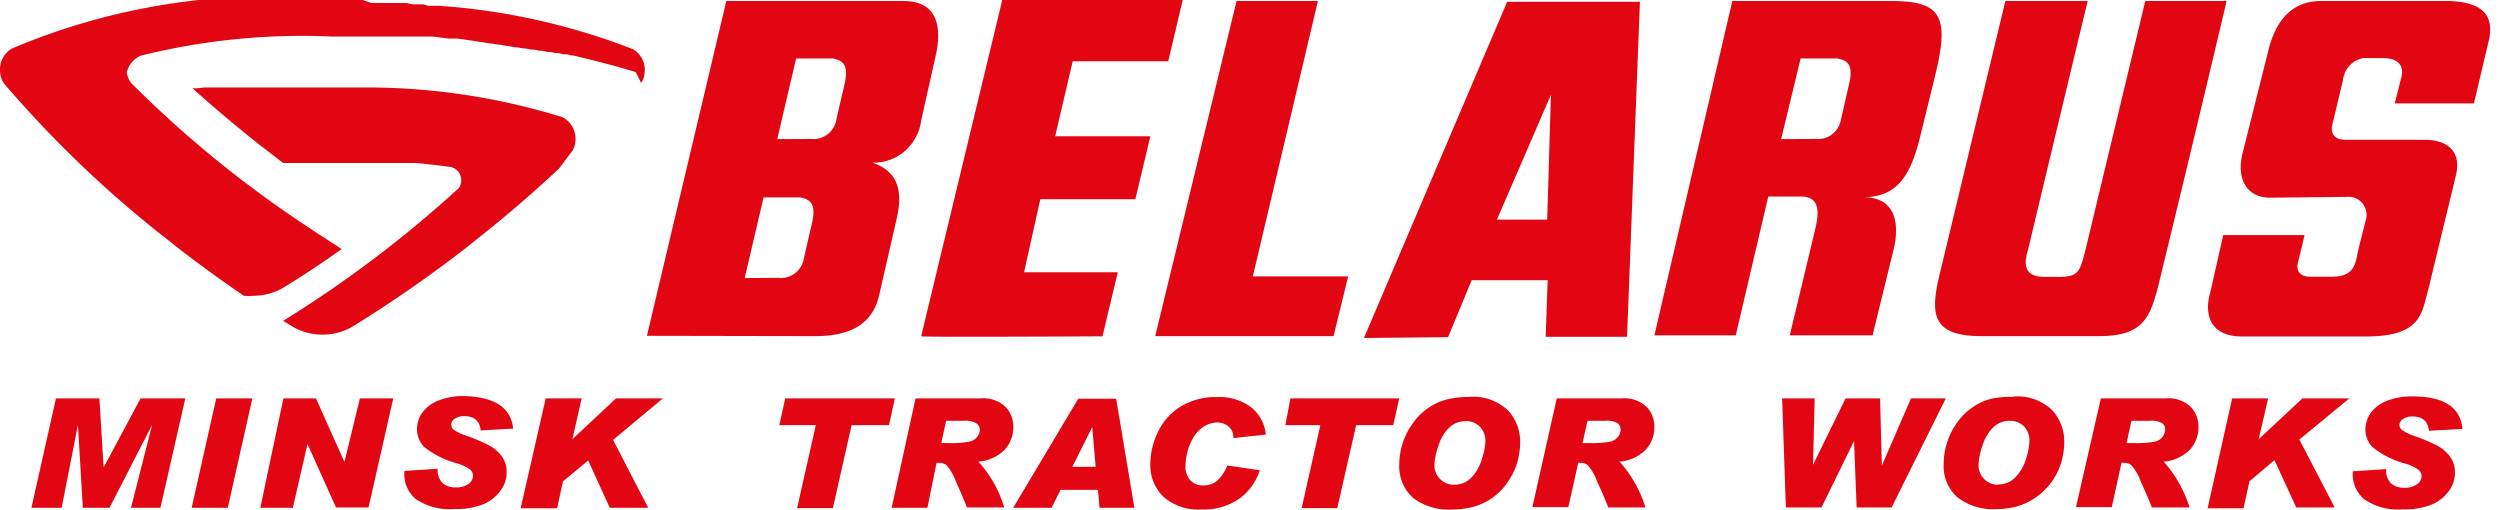
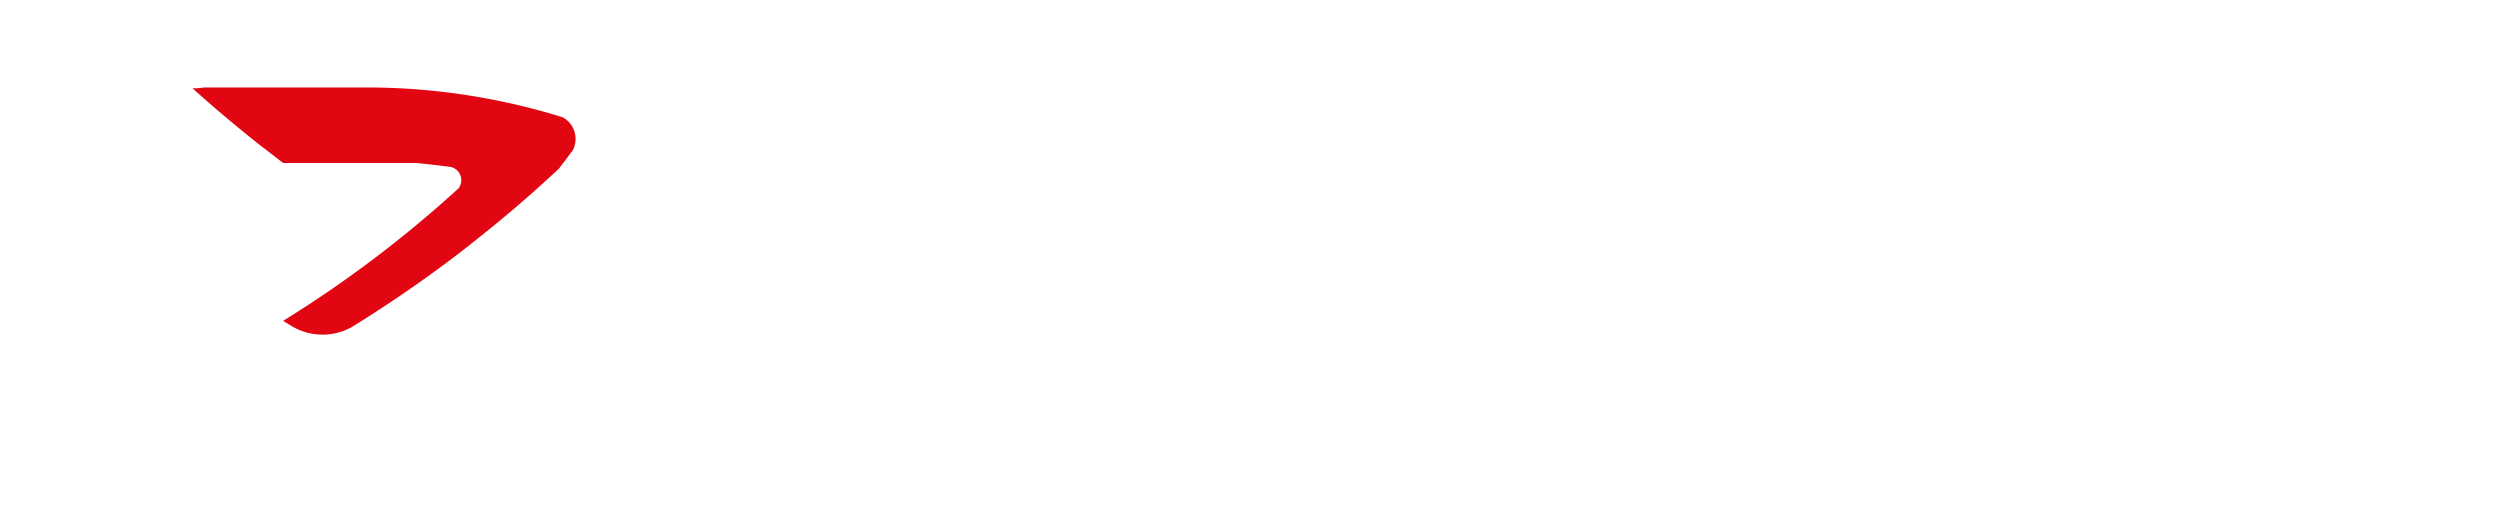
<svg xmlns="http://www.w3.org/2000/svg" class="brand-logo__icon" width="260" height="53" fill="none">
  <g clip-path="url(#a)" fill-rule="evenodd" clip-rule="evenodd" fill="#E20613">
-     <path d="m256.072 44.61-3.469.19c-.084-.984-.659-1.485-1.692-1.485a1.667 1.667 0 0 0-1.015.276.768.768 0 0 0-.355.639.675.675 0 0 0 .287.5 4.83 4.83 0 0 0 1.354.64 18.62 18.62 0 0 1 2.2.932 3.99 3.99 0 0 1 1.387 1.14 2.73 2.73 0 0 1 .542 1.725c.001.657-.2 1.297-.575 1.83a4.368 4.368 0 0 1-1.693 1.416 7.16 7.16 0 0 1-3.113.553 6.164 6.164 0 0 1-4.044-1.036 3.33 3.33 0 0 1-.903-1.188 3.398 3.398 0 0 1-.299-1.471v-.259l3.486-.224a1.864 1.864 0 0 0 .491 1.484 1.99 1.99 0 0 0 1.37.45 2.1 2.1 0 0 0 1.337-.363 1.01 1.01 0 0 0 .474-.829.901.901 0 0 0-.305-.656 4.346 4.346 0 0 0-1.438-.673 9.022 9.022 0 0 1-3.384-1.727 2.62 2.62 0 0 1-.711-1.83 3.048 3.048 0 0 1 .575-1.726 3.73 3.73 0 0 1 1.693-1.243 7.043 7.043 0 0 1 2.639-.449c3.232 0 4.958 1.122 5.178 3.332m-11.76-3.125-5.195 4.282 3.672 7.06h-3.994l-2.267-4.92-2.606 2.21-.609 2.797h-3.74l2.555-11.429h3.74l-.981 4.247 4.551-4.247h4.874Zm-23.166 4.644h.711c.765.034 1.531-.019 2.284-.155a1.39 1.39 0 0 0 .762-.518c.154-.204.243-.45.254-.708a.796.796 0 0 0-.061-.373.77.77 0 0 0-.227-.3 2.228 2.228 0 0 0-1.32-.26h-1.895l-.508 2.314Zm-2.673-4.644h6.768a3.326 3.326 0 0 1 2.572.88 2.995 2.995 0 0 1 .813 2.106 3.495 3.495 0 0 1-.863 2.314 4.314 4.314 0 0 1-2.759 1.278 12.787 12.787 0 0 1 2.691 4.765h-3.909a53.717 53.717 0 0 0-1.167-2.694 4.973 4.973 0 0 0-.999-1.726 1.35 1.35 0 0 0-.795-.224h-.203l-1.015 4.61h-3.723l2.589-11.309Zm-10.678 8.943a2.395 2.395 0 0 0 1.811-.76 4.783 4.783 0 0 0 1.1-1.933 7.245 7.245 0 0 0 .338-1.727c.021-.3-.021-.602-.123-.885a2.129 2.129 0 0 0-.469-.755 2.038 2.038 0 0 0-1.489-.552c-.63 0-1.236.247-1.692.69a4.365 4.365 0 0 0-1.1 1.865 7.01 7.01 0 0 0-.423 2.02 2.03 2.03 0 0 0 1.228 1.915c.259.11.539.163.819.156v-.034Zm1.574-9.133a5.197 5.197 0 0 1 2.146.264 5.27 5.27 0 0 1 1.864 1.117c.428.46.763 1.002.983 1.595a4.86 4.86 0 0 1 .303 1.858 8.04 8.04 0 0 1-.236 1.727 6.494 6.494 0 0 1-.914 2.071 6.777 6.777 0 0 1-3.841 2.814 8.307 8.307 0 0 1-2.116.26 5.957 5.957 0 0 1-3.993-1.227 4.238 4.238 0 0 1-1.113-1.555 4.306 4.306 0 0 1-.325-1.897 7.32 7.32 0 0 1 .355-2.262 7.687 7.687 0 0 1 1.049-2.072 6.364 6.364 0 0 1 1.692-1.64 5.666 5.666 0 0 1 2.031-.863 10.223 10.223 0 0 1 2.115-.155v-.035Zm-7.022.19-5.635 11.343h-3.638l-.271-6.906-3.384 6.906h-3.706l-.389-11.343h3.384l-.169 6.906 3.384-6.906h3.587l.187 6.992 3.028-6.992h3.622Zm-37.786 4.644h.711c.748.03 1.496-.022 2.233-.155a1.39 1.39 0 0 0 .762-.518c.154-.204.243-.45.254-.708a.819.819 0 0 0-.071-.375.787.787 0 0 0-.234-.298 2.163 2.163 0 0 0-1.303-.26h-1.827l-.525 2.314Zm-2.674-4.644h6.769a3.32 3.32 0 0 1 1.376.166c.443.152.85.395 1.196.715.265.279.472.609.612.97.139.362.207.748.2 1.136a3.49 3.49 0 0 1-.863 2.313 4.309 4.309 0 0 1-2.758 1.278 12.787 12.787 0 0 1 2.691 4.765h-3.859a52.81 52.81 0 0 0-1.167-2.694 5.21 5.21 0 0 0-.998-1.726 1.37 1.37 0 0 0-.813-.224h-.152l-1.032 4.61h-3.74l2.538-11.309Zm-10.677 8.977a2.39 2.39 0 0 0 .983-.186 2.43 2.43 0 0 0 .828-.573 4.586 4.586 0 0 0 1.083-1.934 6.69 6.69 0 0 0 .355-1.726c.021-.3-.021-.602-.123-.885a2.13 2.13 0 0 0-.469-.755 2.012 2.012 0 0 0-1.489-.552 2.43 2.43 0 0 0-1.693.69 4.375 4.375 0 0 0-1.1 1.864 7.056 7.056 0 0 0-.423 1.986 2.015 2.015 0 0 0 .542 1.433c.193.208.427.373.686.483.26.11.539.163.82.155Zm1.574-9.132a5.209 5.209 0 0 1 2.145.265c.69.238 1.325.618 1.865 1.116a4.8 4.8 0 0 1 .983 1.595 4.86 4.86 0 0 1 .303 1.858 8.04 8.04 0 0 1-.237 1.726 6.472 6.472 0 0 1-.914 2.072 6.188 6.188 0 0 1-1.692 1.83 6.264 6.264 0 0 1-2.081.984 8.3 8.3 0 0 1-2.115.259 6.038 6.038 0 0 1-4.078-1.191 4.294 4.294 0 0 1-1.117-1.556 4.37 4.37 0 0 1-.339-1.897 7.262 7.262 0 0 1 1.422-4.334 6.148 6.148 0 0 1 1.692-1.64 5.657 5.657 0 0 1 2.031-.863 10.21 10.21 0 0 1 2.132-.224Zm-7.277.155-.626 2.78h-3.858l-1.963 8.632h-3.705l1.946-8.632h-3.639l.525-2.78h11.32Zm-13.875 3.764-3.384.362a1.43 1.43 0 0 0-.11-.68 1.387 1.387 0 0 0-.415-.545 1.773 1.773 0 0 0-1.151-.398 2.672 2.672 0 0 0-1.59.57 3.895 3.895 0 0 0-1.253 1.727 6.237 6.237 0 0 0-.456 2.278c-.02.51.149 1.01.473 1.399a1.682 1.682 0 0 0 1.405.57 2.154 2.154 0 0 0 1.438-.501c.453-.44.805-.977 1.032-1.571l3.385.5a5.882 5.882 0 0 1-2.031 2.883 6.436 6.436 0 0 1-4.027 1.192 5.48 5.48 0 0 1-3.96-1.312 4.512 4.512 0 0 1-1.051-1.575 4.578 4.578 0 0 1-.319-1.878c.016-1.16.294-2.3.812-3.332a6.182 6.182 0 0 1 2.369-2.624 7.03 7.03 0 0 1 3.739-.967 5.49 5.49 0 0 1 3.571 1.07 4.13 4.13 0 0 1 1.043 1.258 4.22 4.22 0 0 1 .48 1.574Zm-17.7 3.349-.355-4.126-2.065 4.126h2.42Zm4.027 4.264h-3.621l-.169-1.864h-3.892l-.931 1.864h-3.993l6.768-11.342h3.943l1.895 11.342Zm-20.085-6.733h.693c.765.035 1.531-.017 2.285-.155.31-.075.586-.258.778-.518.154-.204.243-.45.254-.708a.801.801 0 0 0-.372-.673 2.231 2.231 0 0 0-1.32-.26h-1.81l-.508 2.314Zm-2.674-4.644h6.768a3.328 3.328 0 0 1 2.589.881 2.995 2.995 0 0 1 .813 2.106 3.495 3.495 0 0 1-.863 2.313 4.363 4.363 0 0 1-2.775 1.278 12.31 12.31 0 0 1 2.69 4.765h-3.875a51.725 51.725 0 0 0-1.15-2.694 5.202 5.202 0 0 0-.999-1.726 1.367 1.367 0 0 0-.812-.224H97.4l-.948 4.678H92.73l2.488-11.377Zm-2.15 0-.608 2.78h-3.892l-1.946 8.632h-3.723l1.946-8.632h-3.79l.609-2.78h11.405Zm-24.13 0L63.76 45.75l3.655 7.061H63.42l-2.25-4.92-2.623 2.175-.61 2.797h-3.79l2.606-11.429h3.74l-.965 4.247 4.535-4.247h4.874ZM53.37 44.575l-3.384.19c-.085-.984-.66-1.484-1.692-1.484a1.666 1.666 0 0 0-1.016.276.771.771 0 0 0-.355.639.667.667 0 0 0 .27.5c.424.281.886.497 1.371.639.75.266 1.485.578 2.2.932a4.144 4.144 0 0 1 1.388 1.14c.364.497.555 1.105.541 1.726a3.185 3.185 0 0 1-.592 1.83 4.317 4.317 0 0 1-1.692 1.416 7.198 7.198 0 0 1-3.13.552 6.199 6.199 0 0 1-4.045-1.036 3.309 3.309 0 0 1-.895-1.189 3.374 3.374 0 0 1-.29-1.47v-.258l3.47-.225a1.882 1.882 0 0 0 .507 1.485 1.97 1.97 0 0 0 1.37.449c.473.031.943-.096 1.338-.363a1.052 1.052 0 0 0 .457-.829.896.896 0 0 0-.288-.656 4.511 4.511 0 0 0-1.455-.673 9.32 9.32 0 0 1-3.385-1.726 2.671 2.671 0 0 1-.694-1.83 2.939 2.939 0 0 1 .576-1.727 3.727 3.727 0 0 1 1.692-1.243 7.046 7.046 0 0 1 2.64-.449c3.164.087 4.89 1.209 5.093 3.419v-.035ZM40.9 41.433l-2.572 11.343h-3.384L31.98 46.18l-1.523 6.63h-3.384l2.403-11.378h3.384l2.962 6.612 1.607-6.612H40.9Zm-14.654 0L23.69 52.81h-3.757l2.555-11.377h3.757Zm-6.972 0-2.59 11.377h-3.062l2.2-8.632-4.434 8.632H8.613l-.508-8.632-1.692 8.632H3.266L5.82 41.433h4.518l.44 7.182 3.84-7.182h4.654Zm76.552-6.577L104.236 0h18.766l-1.506 6.37h-9.933l-1.828 7.804h9.899l-1.556 6.543h-9.883l-1.692 7.596h9.747l-1.591 6.664s-18.85.103-18.833 0m46.026.172L156.743.19h13.808l-1.337 34.84h-8.461l.204-5.888h-7.903l-2.453 5.922-8.749.086Zm13.825-12.309h5.229l.389-12.982-5.618 12.982ZM67.279 34.925 75.537.104h18.41c3.656 0 4.062 2.814 3.3 5.973-.474 2.14-.964 4.281-1.438 6.422a5.106 5.106 0 0 1-1.704 3.207 4.915 4.915 0 0 1-3.373 1.213c2.945.984 3.046 3.331 2.573 5.61l-1.93 8.408c-.761 2.848-3.045 4.022-6.582 4.022l-17.514-.034Zm13.554-20.458 1.963-8.39h3.79c1.253.224 1.693.846 1.202 2.866-.27 1.156-.541 2.313-.795 3.452a2.461 2.461 0 0 1-.904 1.555 2.369 2.369 0 0 1-1.702.5l-3.554.017Zm-3.384 14.45 1.963-8.39h3.79c1.236.224 1.693.846 1.202 2.865-.27 1.157-.542 2.314-.795 3.453a2.461 2.461 0 0 1-.904 1.555 2.37 2.37 0 0 1-1.702.5l-3.554.017ZM128.603.104h8.46l-6.768 28.64h9.916l-1.523 6.215h-18.546L128.603.104Zm51.559 0h16.499c5.076 0 6.109 1.45 4.67 7.44l-1.692 6.906c-.981 3.815-2.335 6.06-5.872 6.06 4.468 0 3.385 4.678 3.097 5.731l-2.115 8.632h-8.613c.913-3.798 1.827-7.579 2.724-11.377.338-1.623.305-3.056-1.574-3.056h-3.384l-3.384 14.433h-8.461l8.105-34.77Zm5.077 14.363 2.03-8.39h3.808c1.235.224 1.692.846 1.184 2.866-.27 1.156-.524 2.313-.795 3.452a2.461 2.461 0 0 1-.904 1.555 2.368 2.368 0 0 1-1.702.5l-3.621.017ZM208.557.104h8.562c-2.076 8.62-4.146 17.252-6.21 25.895-.305 1.002-.711 2.797 1.692 2.797h1.472c2.048 0 2.217-.483 2.775-2.641L223.109.104h8.461a4203.16 4203.16 0 0 1-6.87 28.64c-.982 4.057-1.523 6.215-6.414 6.215h-12.183c-5.076 0-5.381-2.14-4.433-6.215l6.887-28.64Zm27.396 4.972c.812-3.108 2.521-4.972 5.448-4.972h12.928c4.112 0 5.077 1.726 4.501 4.126l-1.54 6.525h-8.24c.237-.897.457-1.812.693-2.71.322-1.278-.406-1.968-1.81-2.003h-2.132a2.543 2.543 0 0 0-1.447.78 2.627 2.627 0 0 0-.685 1.516l-1.066 4.472c-.305 1.018.135 1.726 1.303 1.726h8.223c2.319 0 3.943 1.14 3.266 3.78-.947 3.937-1.912 7.89-2.859 11.827-.677 2.279-.593 4.85-6.448 4.85h-12.944c-3.165 0-3.994-2.14-3.266-4.626l1.336-5.921h8.461c-.22.966-.457 1.916-.694 2.883-.236.966.373 1.45 1.27 1.45h2.216c1.472 0 2.319-.449 2.606-1.9.288-1.45.626-2.572.931-3.866a1.903 1.903 0 0 0-.255-1.796 1.846 1.846 0 0 0-.718-.584 1.812 1.812 0 0 0-.905-.158l-8.123.086c-2.639-.086-3.384-2.313-2.758-4.695l2.708-10.79ZM35.535 25.896l-2.995-1.934-.237-.172A116.43 116.43 0 0 1 13.639 8.632a2.46 2.46 0 0 1-.457-1.105c.094-.378.27-.73.516-1.03.247-.298.556-.537.905-.696a69.25 69.25 0 0 1 19.849-2.003h10.491l.846.104.863.103h.88l.863.121.846.12.83.139h.084l.795.138h.102l.795.121h.102l.795.138h.085l.778.138h.152l.694.121h.17l.66.12h.27l.592.122h.237l.575.12h.288l.559.121h.27l.559.121h.304l.525.121h.118c2.302.535 4.484 1.105 6.532 1.727l.575 1.139c.243-.4.371-.86.373-1.33a2.542 2.542 0 0 0-.316-1.25 2.48 2.48 0 0 0-.886-.925A68.715 68.715 0 0 0 46.398.656h-.135l-.575-.052h-1.15L43.995.45h-1.134l-.558-.14h-3.688l-.88-.31H20.678a68.635 68.635 0 0 0-19.46 5.058 2.48 2.48 0 0 0-.895.921A2.543 2.543 0 0 0 0 7.234a2.57 2.57 0 0 0 .372 1.398A117.347 117.347 0 0 0 17.92 25.309l.22.19c2.42 1.882 4.84 3.642 7.225 5.265.321.027.644.027.965 0a6.28 6.28 0 0 0 2.995-.76 96.015 96.015 0 0 0 6.21-4.108Z" />
    <path d="m58.09 17.592 1.473-1.95a2.51 2.51 0 0 0 .288-1.365 2.555 2.555 0 0 0-.405-1.228 2.487 2.487 0 0 0-.949-.86A68.708 68.708 0 0 0 38.8 9.098H21.253l-.812.085h-.423a143.929 143.929 0 0 0 7.276 6.112l.237.173 1.912 1.484h13.875c1.219.121 2.42.26 3.57.415.308.07.583.245.78.496.197.251.304.563.304.885a1.49 1.49 0 0 1-.254.811A122.667 122.667 0 0 1 29.443 33.37l.964.587a6.215 6.215 0 0 0 3.13.846c1.045 0 2.074-.26 2.996-.76 4.29-2.638 8.43-5.52 12.403-8.631l.22-.19a133.52 133.52 0 0 0 8.935-7.648" />
  </g>
  <defs>
    <clipPath id="a">
      <path fill="#fff" d="M0 0h260v53H0z" />
    </clipPath>
  </defs>
</svg>